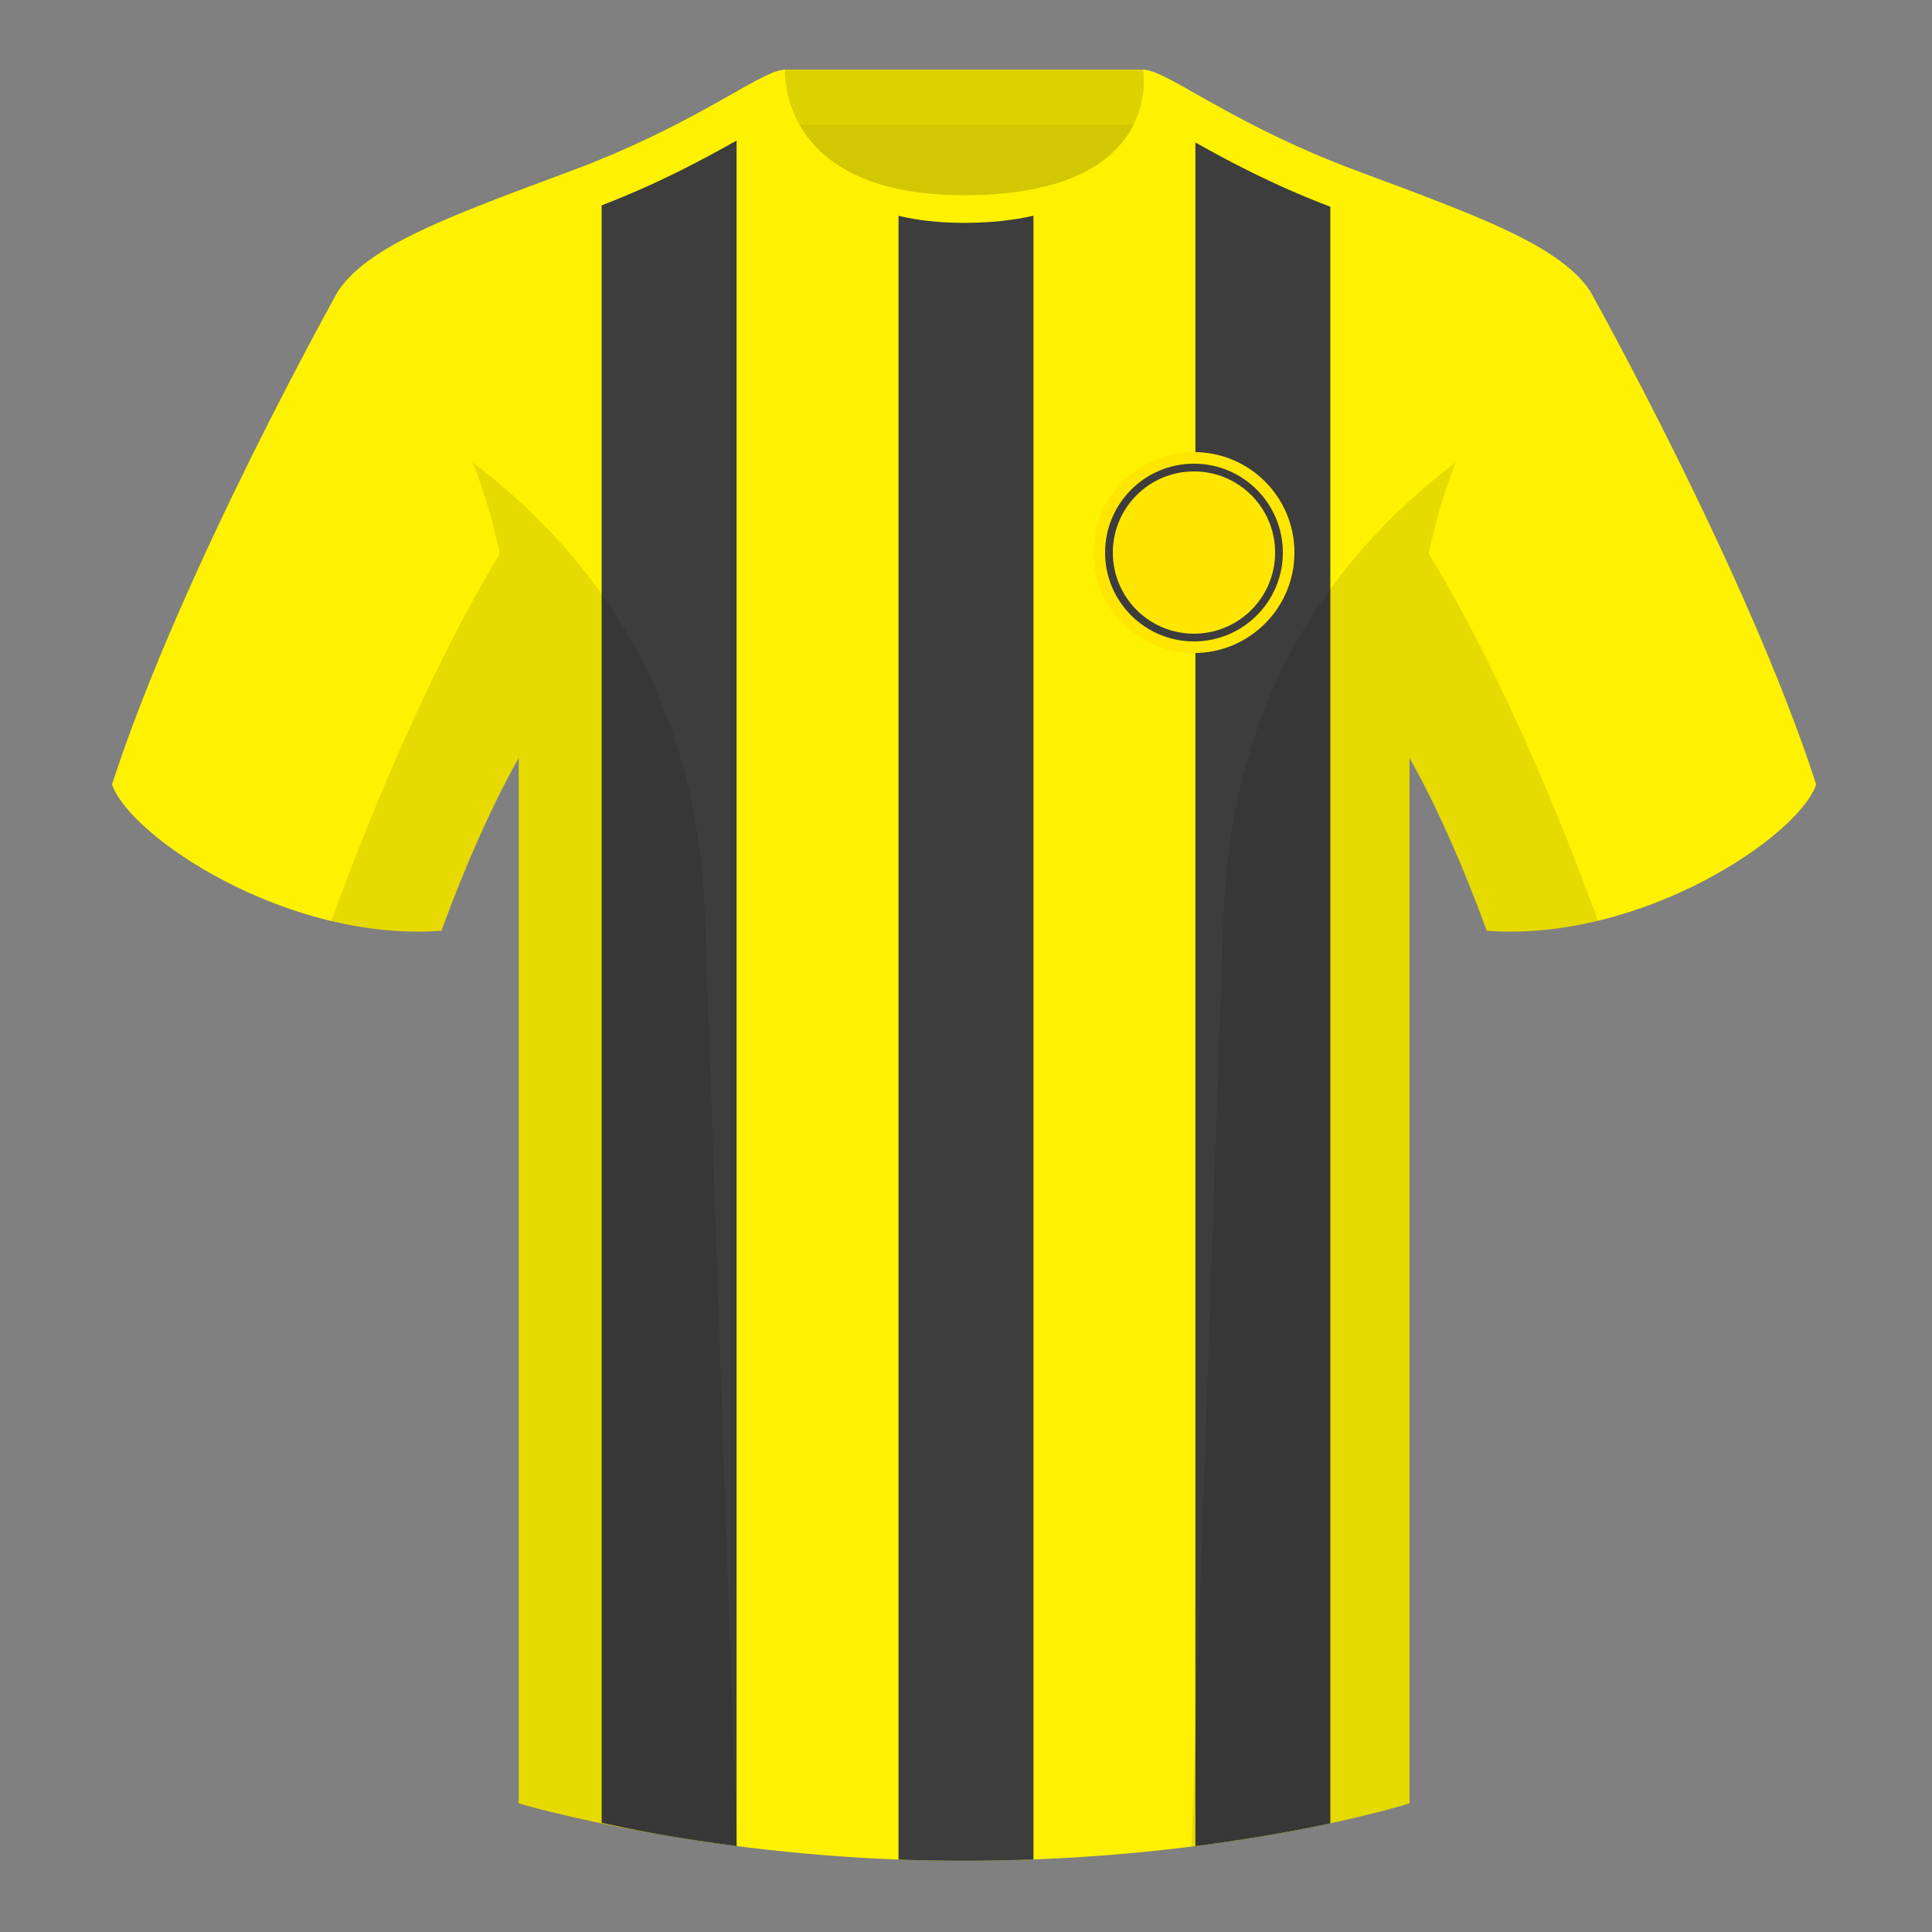
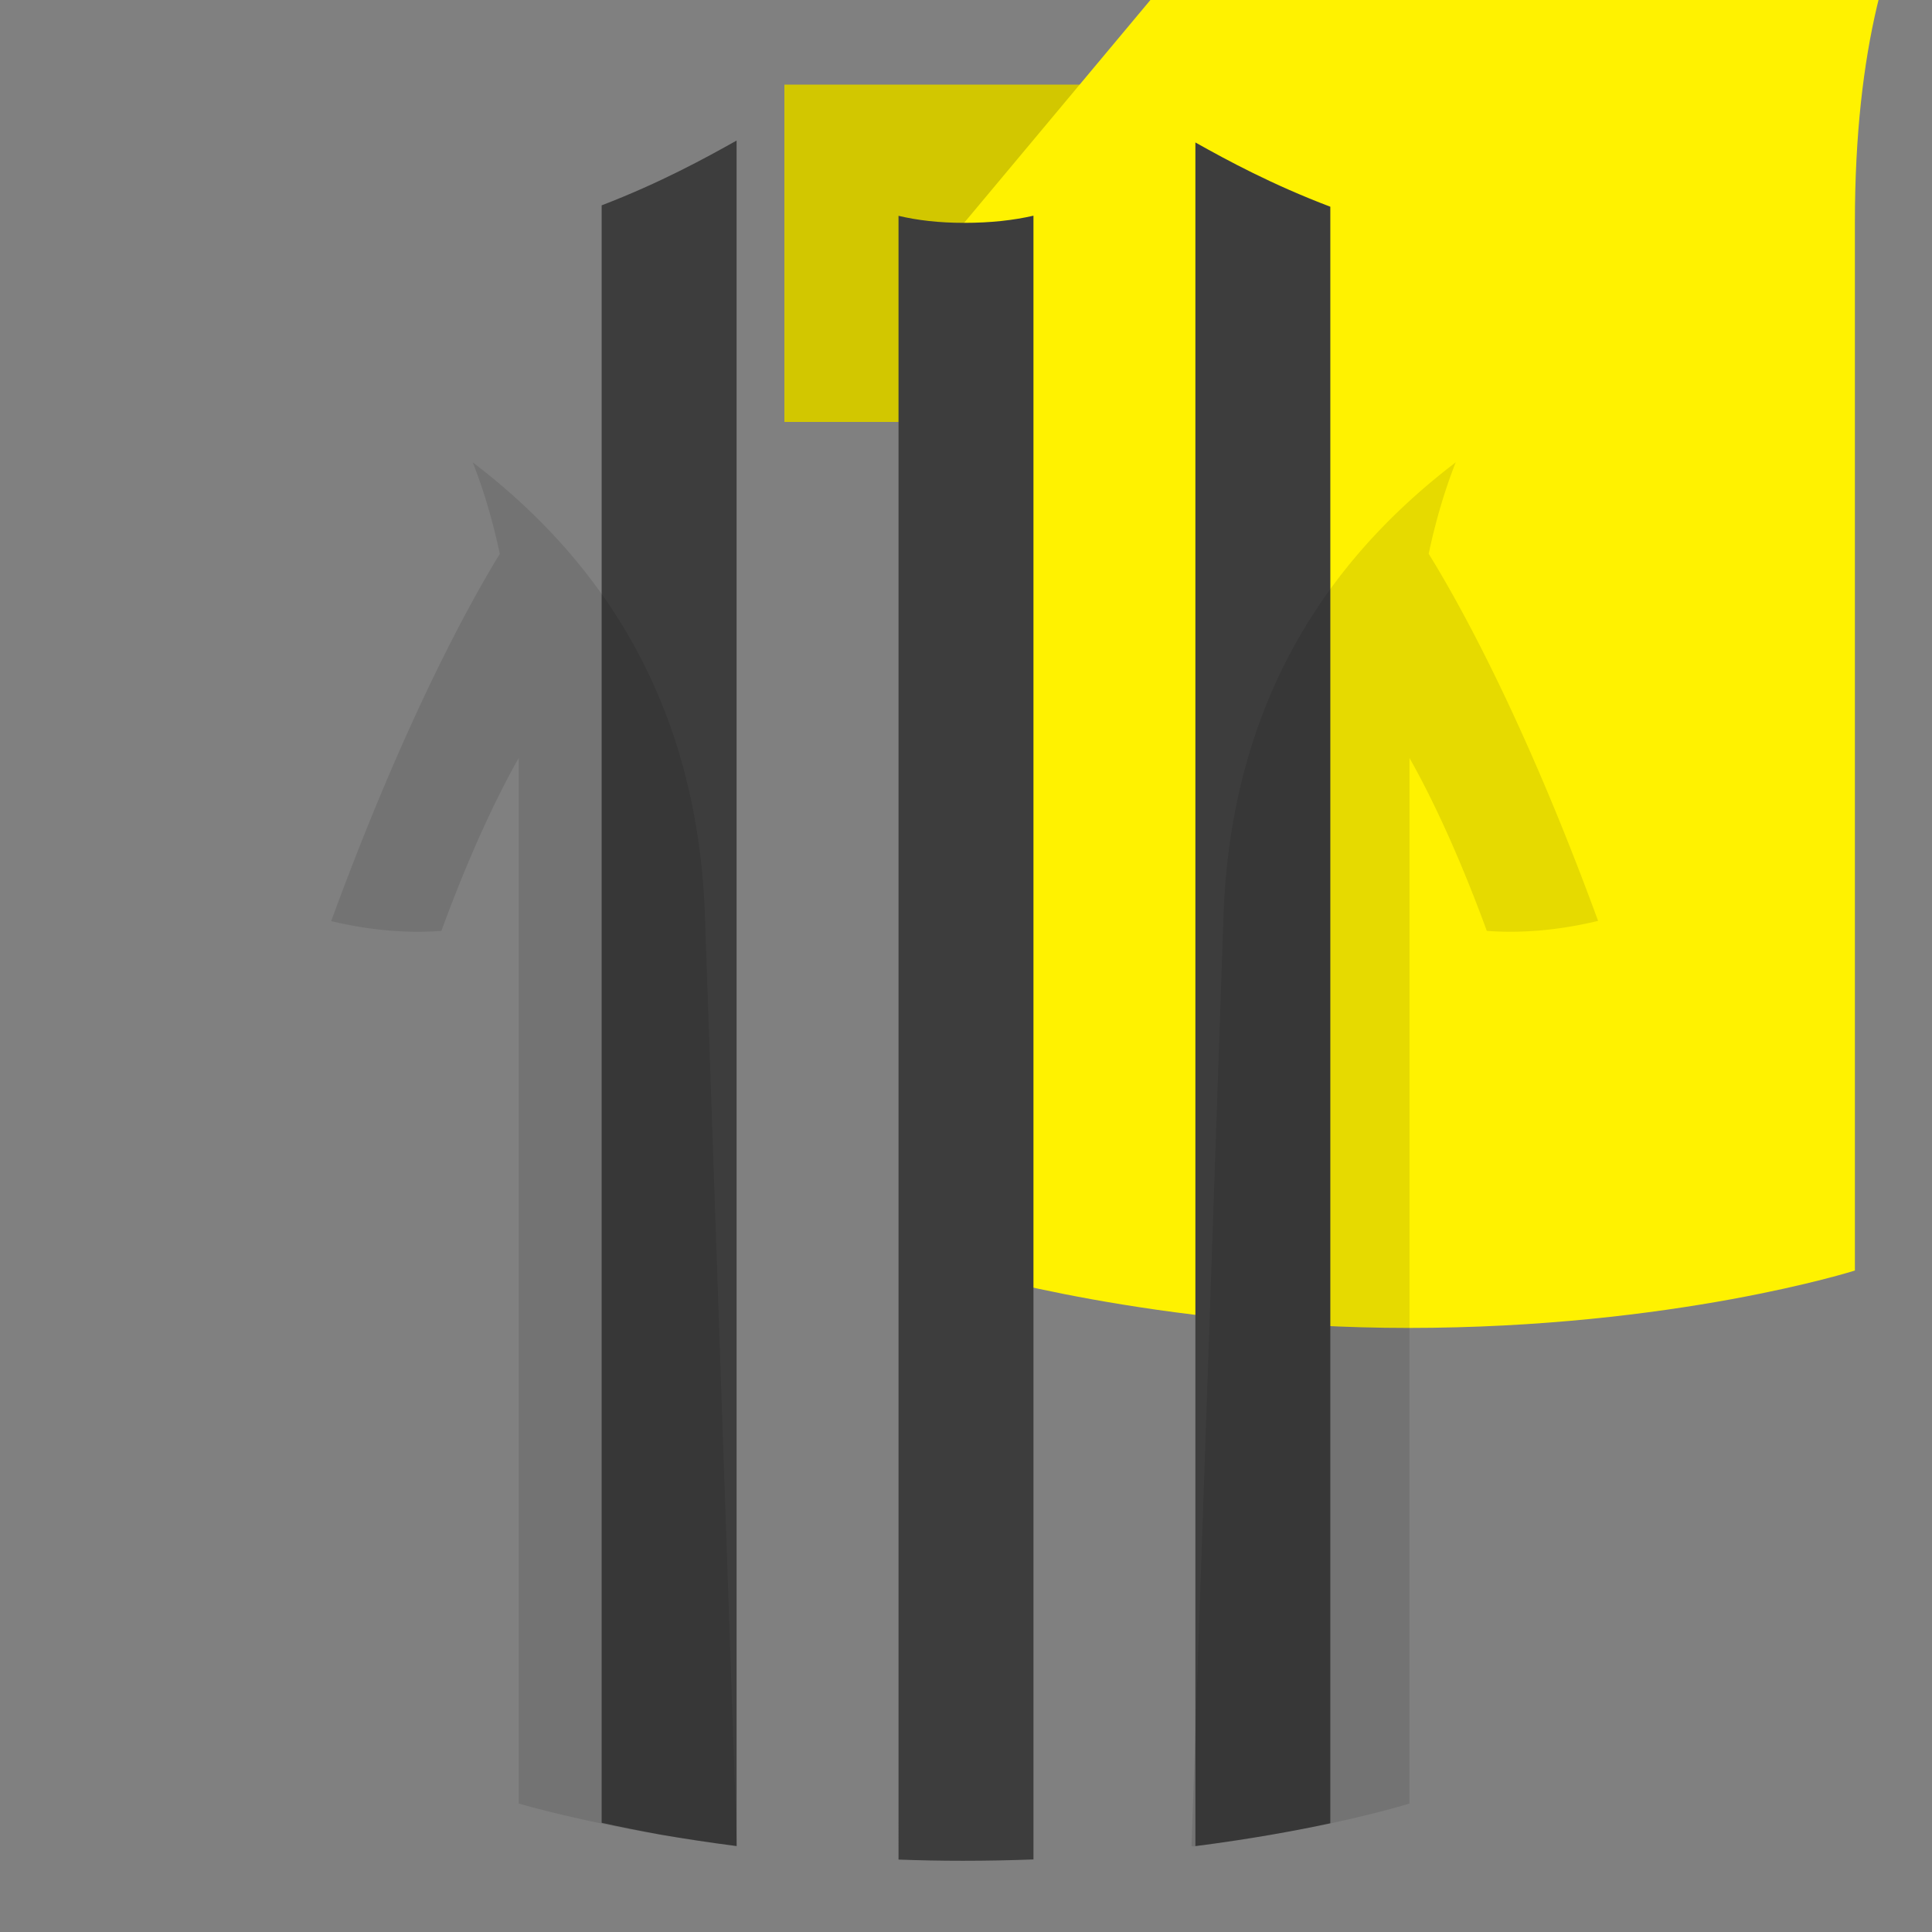
<svg xmlns="http://www.w3.org/2000/svg" width="500" height="500" viewBox="0 0 500 500" fill="none">
  <rect x="0" y="0" width="500" height="500" fill="#808080" stroke="none" />
  <path fill-rule="evenodd" clip-rule="evenodd" d="M203.003 109.195h93.643V21.9h-93.643v87.295z" fill="#D2C700" />
-   <path fill-rule="evenodd" clip-rule="evenodd" d="M202.864 32.2h93.458V18h-93.458v14.2z" fill="#DDD200" />
-   <path fill-rule="evenodd" clip-rule="evenodd" d="M87.547 75.231S46.785 148.03 29 203c4.445 13.375 45.208 40.86 85.232 37.885 13.34-36.4 24.46-52 24.46-52s2.963-95.085-51.145-113.654zm323.925 0S452.236 148.03 470.02 203c-4.445 13.375-45.207 40.86-85.232 37.885-13.34-36.4-24.46-52-24.46-52s-2.963-95.085 51.145-113.654z" fill="#FFF200" />
-   <path fill-rule="evenodd" clip-rule="evenodd" d="M249.511 57.674c-50.082 0-47.798-39.469-48.743-39.14-7.515 2.619-24.132 14.937-52.438 25.495-31.873 11.885-52.626 19.315-60.782 31.2 11.115 8.915 46.694 28.97 46.694 120.345v271.14s49.657 14.855 114.885 14.855c68.929 0 115.648-14.855 115.648-14.855v-271.14c0-91.375 35.58-111.43 46.7-120.345-8.157-11.885-28.91-19.315-60.783-31.2-28.36-10.577-44.982-22.919-52.478-25.509-.927-.32 4.177 39.154-48.703 39.154z" fill="#FFF200" />
-   <path fill-rule="evenodd" clip-rule="evenodd" d="M307.852 23.374c-5.772-3.24-9.728-5.345-12.008-5.345 0 0 5.882 32.495-46.335 32.495-48.521 0-46.336-32.495-46.336-32.495-2.279 0-6.235 2.105-12.002 5.345 0 0 7.368 40.38 58.403 40.38 51.478 0 58.278-35.895 58.278-40.38z" fill="#FFF200" />
+   <path fill-rule="evenodd" clip-rule="evenodd" d="M249.511 57.674v271.14s49.657 14.855 114.885 14.855c68.929 0 115.648-14.855 115.648-14.855v-271.14c0-91.375 35.58-111.43 46.7-120.345-8.157-11.885-28.91-19.315-60.783-31.2-28.36-10.577-44.982-22.919-52.478-25.509-.927-.32 4.177 39.154-48.703 39.154z" fill="#FFF200" />
  <path fill-rule="evenodd" clip-rule="evenodd" d="M267.457 55.819V481.22c-5.912.225-12.028.349-18.33.349-5.655 0-11.192-.111-16.591-.315V55.853c4.858 1.156 10.475 1.821 16.975 1.821 6.93 0 12.864-.678 17.946-1.855zm76.829 416.046c-9.052 1.939-20.859 4.107-34.921 5.902V36.869c8.344 4.679 19.831 10.897 34.921 16.631V471.865zm-153.657 5.889c-7.19-.925-13.849-1.95-19.883-2.99-5.579-1.018-10.617-2.048-15.038-3.022V53.145c15.223-5.857 26.692-12.152 34.921-16.77v441.379z" fill="#3D3D3D" />
-   <path fill-rule="evenodd" clip-rule="evenodd" d="M309 169c14.359 0 26-11.641 26-26s-11.641-26-26-26-26 11.641-26 26 11.641 26 26 26z" fill="#FFE600" />
-   <path fill-rule="evenodd" clip-rule="evenodd" d="M332 143c0 12.703-10.297 23-23 23s-23-10.297-23-23 10.297-23 23-23 23 10.297 23 23zm-44 0c0 11.598 9.402 21 21 21s21-9.402 21-21-9.402-21-21-21-21 9.402-21 21z" fill="#3D3D3D" />
  <path fill-rule="evenodd" clip-rule="evenodd" d="M413.584 238.323c-9.287 2.238-19.064 3.316-28.798 2.592-8.197-22.369-15.557-36.883-20.012-44.748v270.577s-21.102 6.71-55.867 11.111l-.544-.06c1.881-54.795 5.722-166.47 8.277-240.705 2.055-59.755 31.084-95.29 60.099-117.44-2.676 6.781-5.072 14.606-7 23.667 7.354 11.852 24.436 42.069 43.831 94.964.005.014.01.028.014.042zM190.717 477.795c-34.248-4.401-56.477-11.051-56.477-11.051V196.172c-4.456 7.867-11.813 22.379-20.009 44.743-9.633.716-19.309-.332-28.511-2.524a1.056 1.056 0 01.02-.096c19.377-52.848 36.305-83.066 43.61-94.944-1.929-9.075-4.328-16.912-7.007-23.701 29.015 22.15 58.044 57.685 60.099 117.44 2.555 74.235 6.396 185.91 8.277 240.705h-.002z" fill="#000" fill-opacity=".1" />
</svg>